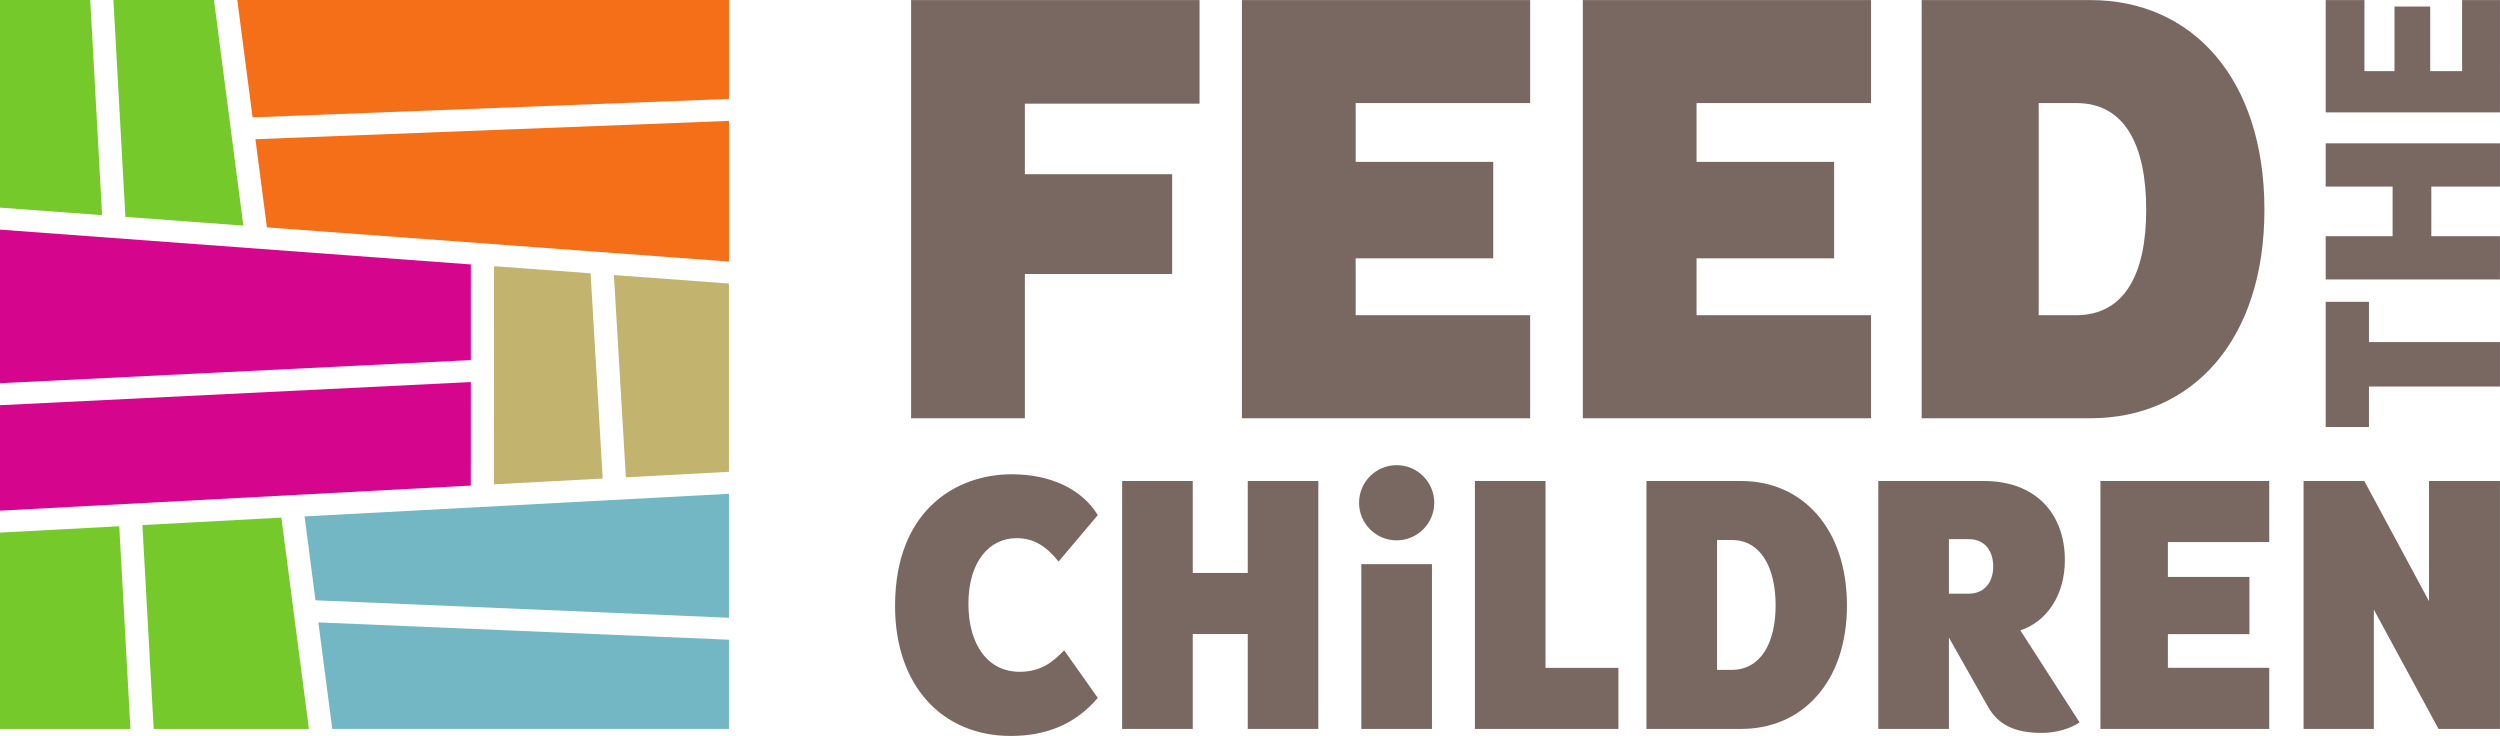
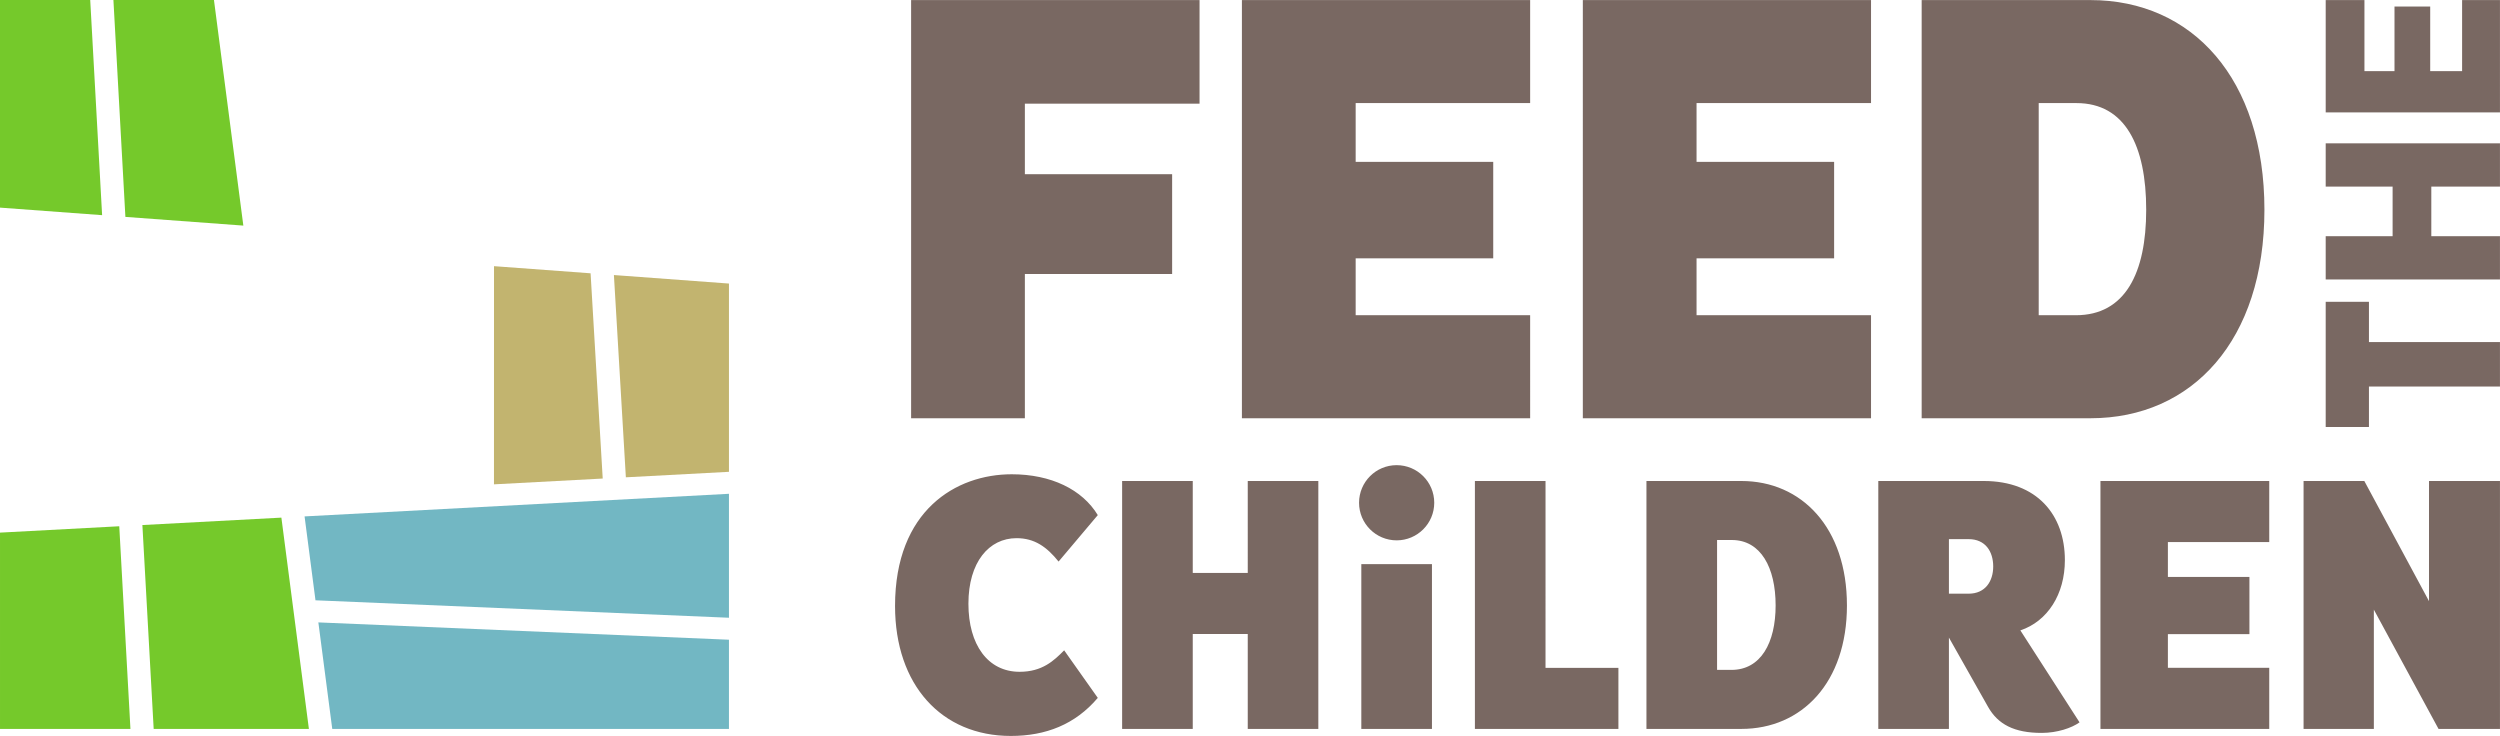
<svg xmlns="http://www.w3.org/2000/svg" xmlns:ns1="http://sodipodi.sourceforge.net/DTD/sodipodi-0.dtd" xmlns:ns2="http://www.inkscape.org/namespaces/inkscape" version="1.1" id="Ebene_1" x="0px" y="0px" viewBox="0 0 1000 294.381" xml:space="preserve" ns1:docname="strong_logo.svg" width="1000" height="294.381" ns2:version="0.92.4 (5da689c313, 2019-01-14)">
  <defs id="defs20">
    <clipPath clipPathUnits="userSpaceOnUse" id="clipPath128">
      <path d="m 409.33,732.756 h 171.338 v 72.284 H 409.33 Z" id="path126" ns2:connector-curvature="0" />
    </clipPath>
    <clipPath clipPathUnits="userSpaceOnUse" id="clipPath136">
      <path d="m 444.125,728.003 h 101.748 v 57.719 H 444.125 Z" id="path134" ns2:connector-curvature="0" />
    </clipPath>
  </defs>
  <ns1:namedview pagecolor="#ffffff" bordercolor="#666666" borderopacity="1" objecttolerance="10" gridtolerance="10" guidetolerance="10" ns2:pageopacity="0" ns2:pageshadow="2" ns2:window-width="1920" ns2:window-height="1017" id="namedview18" showgrid="false" fit-margin-top="0" fit-margin-left="0" fit-margin-right="0" fit-margin-bottom="0" ns2:zoom="0.58382572" ns2:cx="926.64395" ns2:cy="-196.80071" ns2:window-x="1912" ns2:window-y="-8" ns2:window-maximized="1" ns2:current-layer="Ebene_1" />
  <style type="text/css" id="style2">
	.st0{fill:#004379;}
</style>
  <path ns2:connector-curvature="0" id="path400" style="fill:#72b7c3;fill-opacity:1;fill-rule:nonzero;stroke:none;stroke-width:4.94" d="m 126.194,240.122 165.39,6.975 v -49.579 l -169.757,9.045 z m 165.39,51.451 H 132.902 l -5.558,-42.613 164.239,6.926 z" />
  <path ns2:connector-curvature="0" id="path404" style="fill:#75c92b;fill-opacity:1;fill-rule:nonzero;stroke:none;stroke-width:4.94" d="m 56.956,210.016 4.515,81.561 h 62.087 l -11.007,-84.525 z m -56.955,3.033 v 78.528 h 52.173 l -4.471,-81.072 z" />
  <path ns2:connector-curvature="0" id="path408" style="fill:#c2b46f;fill-opacity:1;fill-rule:nonzero;stroke:none;stroke-width:4.94" d="m 197.603,106.467 -0.015,87.267 43.498,-2.317 -4.851,-82.095 z m 93.981,6.956 v 75.302 l -41.24,2.198 -4.782,-80.904 z" />
-   <path ns2:connector-curvature="0" id="path412" style="fill:#d5068d;fill-opacity:1;fill-rule:nonzero;stroke:none;stroke-width:4.94" d="m 0.001,153.284 188.332,-9.248 0.004,-38.256 L 5.1e-4,91.854 Z m 0,8.793 v 42.184 l 188.317,-10.033 0.015,-41.408 z" />
-   <path ns2:connector-curvature="0" id="path416" style="fill:#f46f18;fill-opacity:1;fill-rule:nonzero;stroke:none;stroke-width:4.94" d="m 94.917,0 6.116,46.936 190.55,-7.376 V 0 Z m 7.257,55.68 4.589,35.267 184.82,13.669 V 48.354 Z" />
  <path ns2:connector-curvature="0" id="path420" style="fill:#75c92b;fill-opacity:1;fill-rule:nonzero;stroke:none;stroke-width:4.94" d="m 45.365,0 4.792,86.758 47.178,3.483 L 85.583,0 Z M 0,0 V 83.048 L 40.845,86.067 36.088,0 Z" />
  <g id="g430" transform="matrix(4.94,0,0,-4.94,409.948,109.601)">
    <path d="M 0,0 H 11.924 V 8.079 H 0 v 5.712 H 14.144 V 22.18 H -9.211 V -11.68 H 0 Z M 40.913,-3.338 H 26.785 V 1.27 H 37.924 V 9.081 H 26.785 v 4.758 H 40.913 V 22.18 H 17.574 v -33.86 h 23.339 z m 4.266,-8.342 h 23.336 v 8.342 H 54.387 V 1.27 H 65.526 V 9.081 H 54.387 v 4.758 H 68.515 V 22.18 H 45.179 Z M 90.796,5.202 c 0,5.161 -1.692,8.637 -5.646,8.637 H 82.092 V -3.338 h 3.01 c 4.002,0 5.694,3.429 5.694,8.54 M 86.285,-11.68 h -13.67 v 33.86 h 13.67 c 8.246,0 14.084,-6.37 14.084,-16.978 0,-10.56 -5.838,-16.882 -14.084,-16.882 m 22.547,9.428 h -3.502 v -10.136 h 3.502 v 3.278 h 10.609 v 3.6 h -10.609 z m -3.502,9.33 h 5.418 V 3.059 h -5.418 v -3.502 h 14.111 v 3.502 h -5.559 v 4.019 h 5.559 v 3.501 H 105.33 Z m 11.045,15.102 v -5.756 h -2.583 v 5.236 h -2.891 v -5.236 h -2.434 v 5.756 h -3.137 v -9.093 h 14.111 V 22.18 Z M -0.428,-32.21 c -2.565,0 -4.143,2.184 -4.143,5.513 0,3.358 1.658,5.307 3.896,5.307 1.46,0 2.443,-0.702 3.405,-1.894 l 3.174,3.761 c -1.256,2.076 -3.784,3.307 -6.969,3.307 -4.501,0 -9.447,-2.917 -9.447,-10.664 0,-6.402 3.764,-10.524 9.377,-10.524 2.833,0 5.214,0.932 7.039,3.082 l -2.723,3.851 c -0.837,-0.85 -1.78,-1.739 -3.609,-1.739 m 18.475,8.007 h -4.453 v 7.442 H 7.875 v -20.074 h 5.719 v 7.688 h 4.453 v -7.688 h 5.715 v 20.074 h -5.715 z m 12.053,8.725 c -1.677,0 -3.041,-1.362 -3.041,-3.044 0,-1.681 1.361,-3.044 3.043,-3.045 1.681,0 3.045,1.364 3.045,3.045 0,1.682 -1.364,3.044 -3.047,3.044 m -2.858,-21.357 h 5.72 v 13.344 h -5.72 z m 14.916,20.074 H 36.44 v -20.074 h 11.62 v 4.945 h -5.902 z m 18.631,-10.072 c 0,3.059 -1.2,5.294 -3.546,5.294 h -1.195 v -10.517 h 1.167 c 2.374,0 3.574,2.193 3.574,5.223 m 5.775,0 c 0,-6.261 -3.661,-10.002 -8.549,-10.002 H 50.33 v 20.074 h 7.685 c 4.888,0 8.549,-3.783 8.549,-10.072 m 11.844,3.151 c 0,1.206 -0.628,2.214 -1.992,2.214 h -1.594 v -4.417 h 1.594 c 1.364,0 1.992,1.024 1.992,2.203 m 2.199,-5.175 4.792,-7.447 c -0.649,-0.464 -1.809,-0.848 -3.037,-0.854 -2.27,-0.009 -3.577,0.708 -4.366,2.101 l -3.174,5.617 v -7.395 h -5.718 v 20.074 h 8.537 c 4.316,0 6.57,-2.749 6.57,-6.408 0,-2.774 -1.409,-4.954 -3.604,-5.688 m 6.484,-7.978 h 13.668 v 4.946 h -8.207 v 2.73 h 6.602 v 4.632 h -6.602 v 2.822 h 8.207 v 4.944 H 87.091 Z m 26.604,20.074 h 5.746 v -20.074 h -4.975 l -5.237,9.658 v -9.658 h -5.691 v 20.074 h 4.919 l 5.238,-9.729 z" style="fill:#796862;fill-opacity:1;fill-rule:nonzero;stroke:none" id="path432" ns2:connector-curvature="0" />
  </g>
</svg>